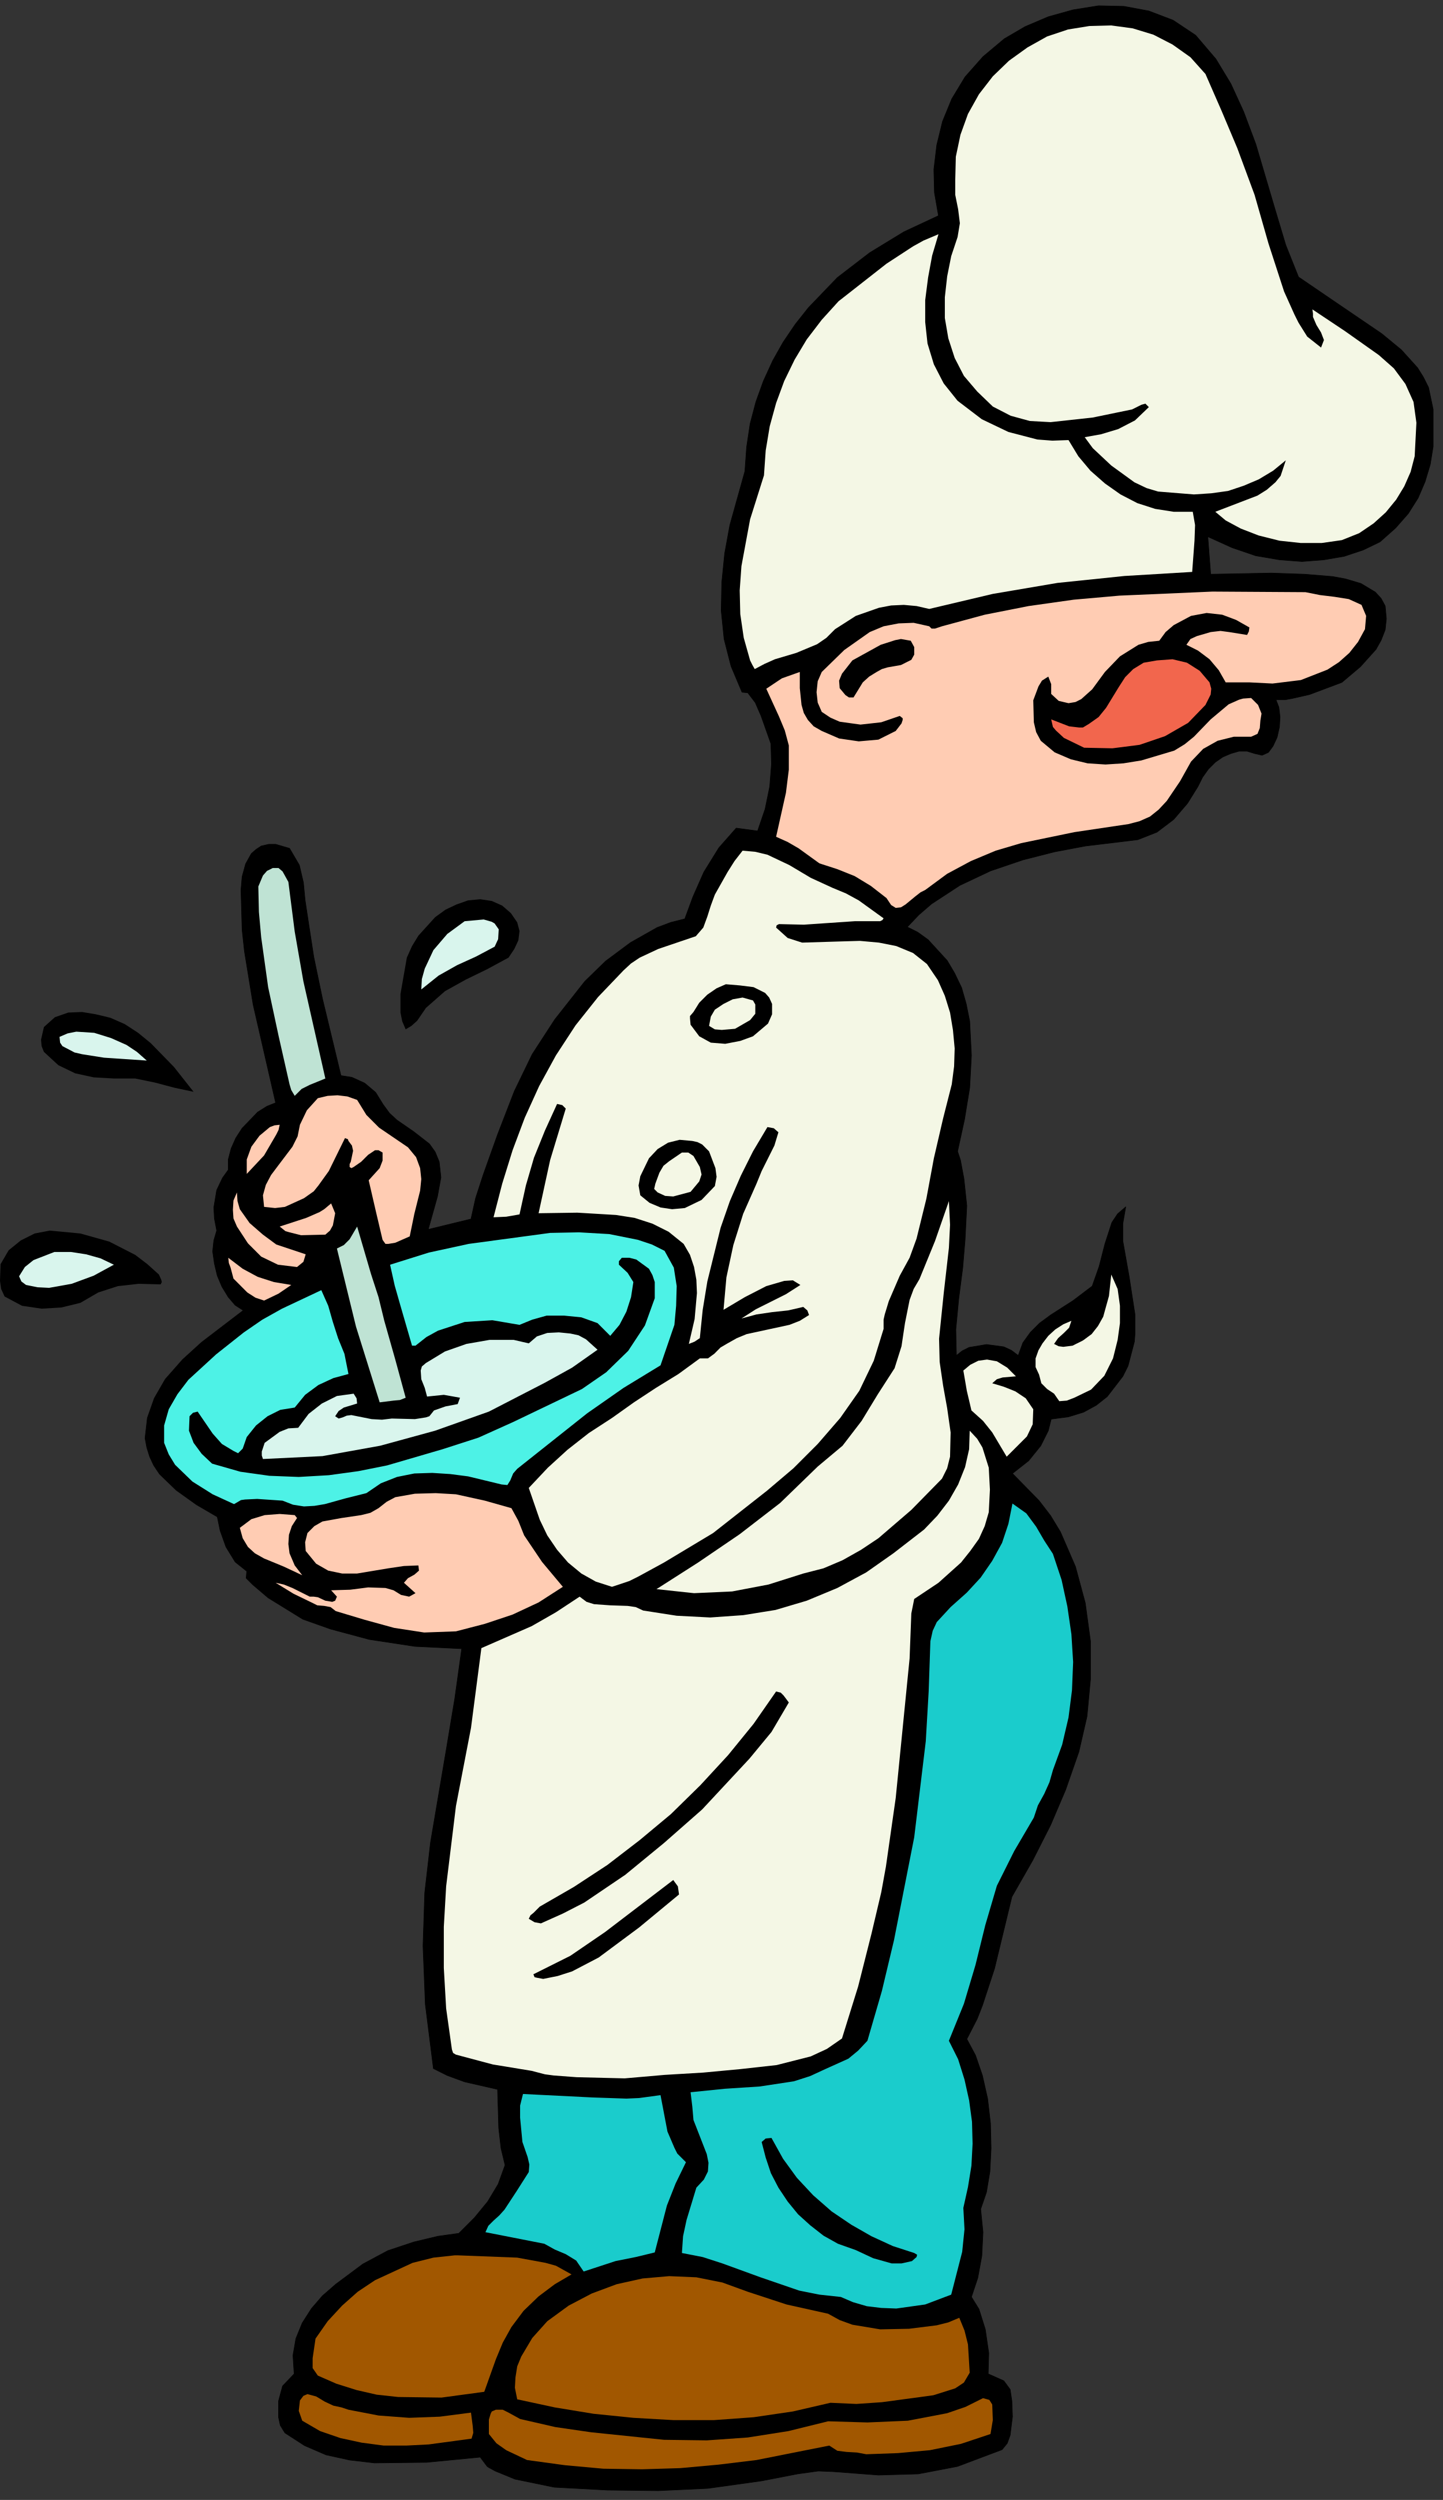
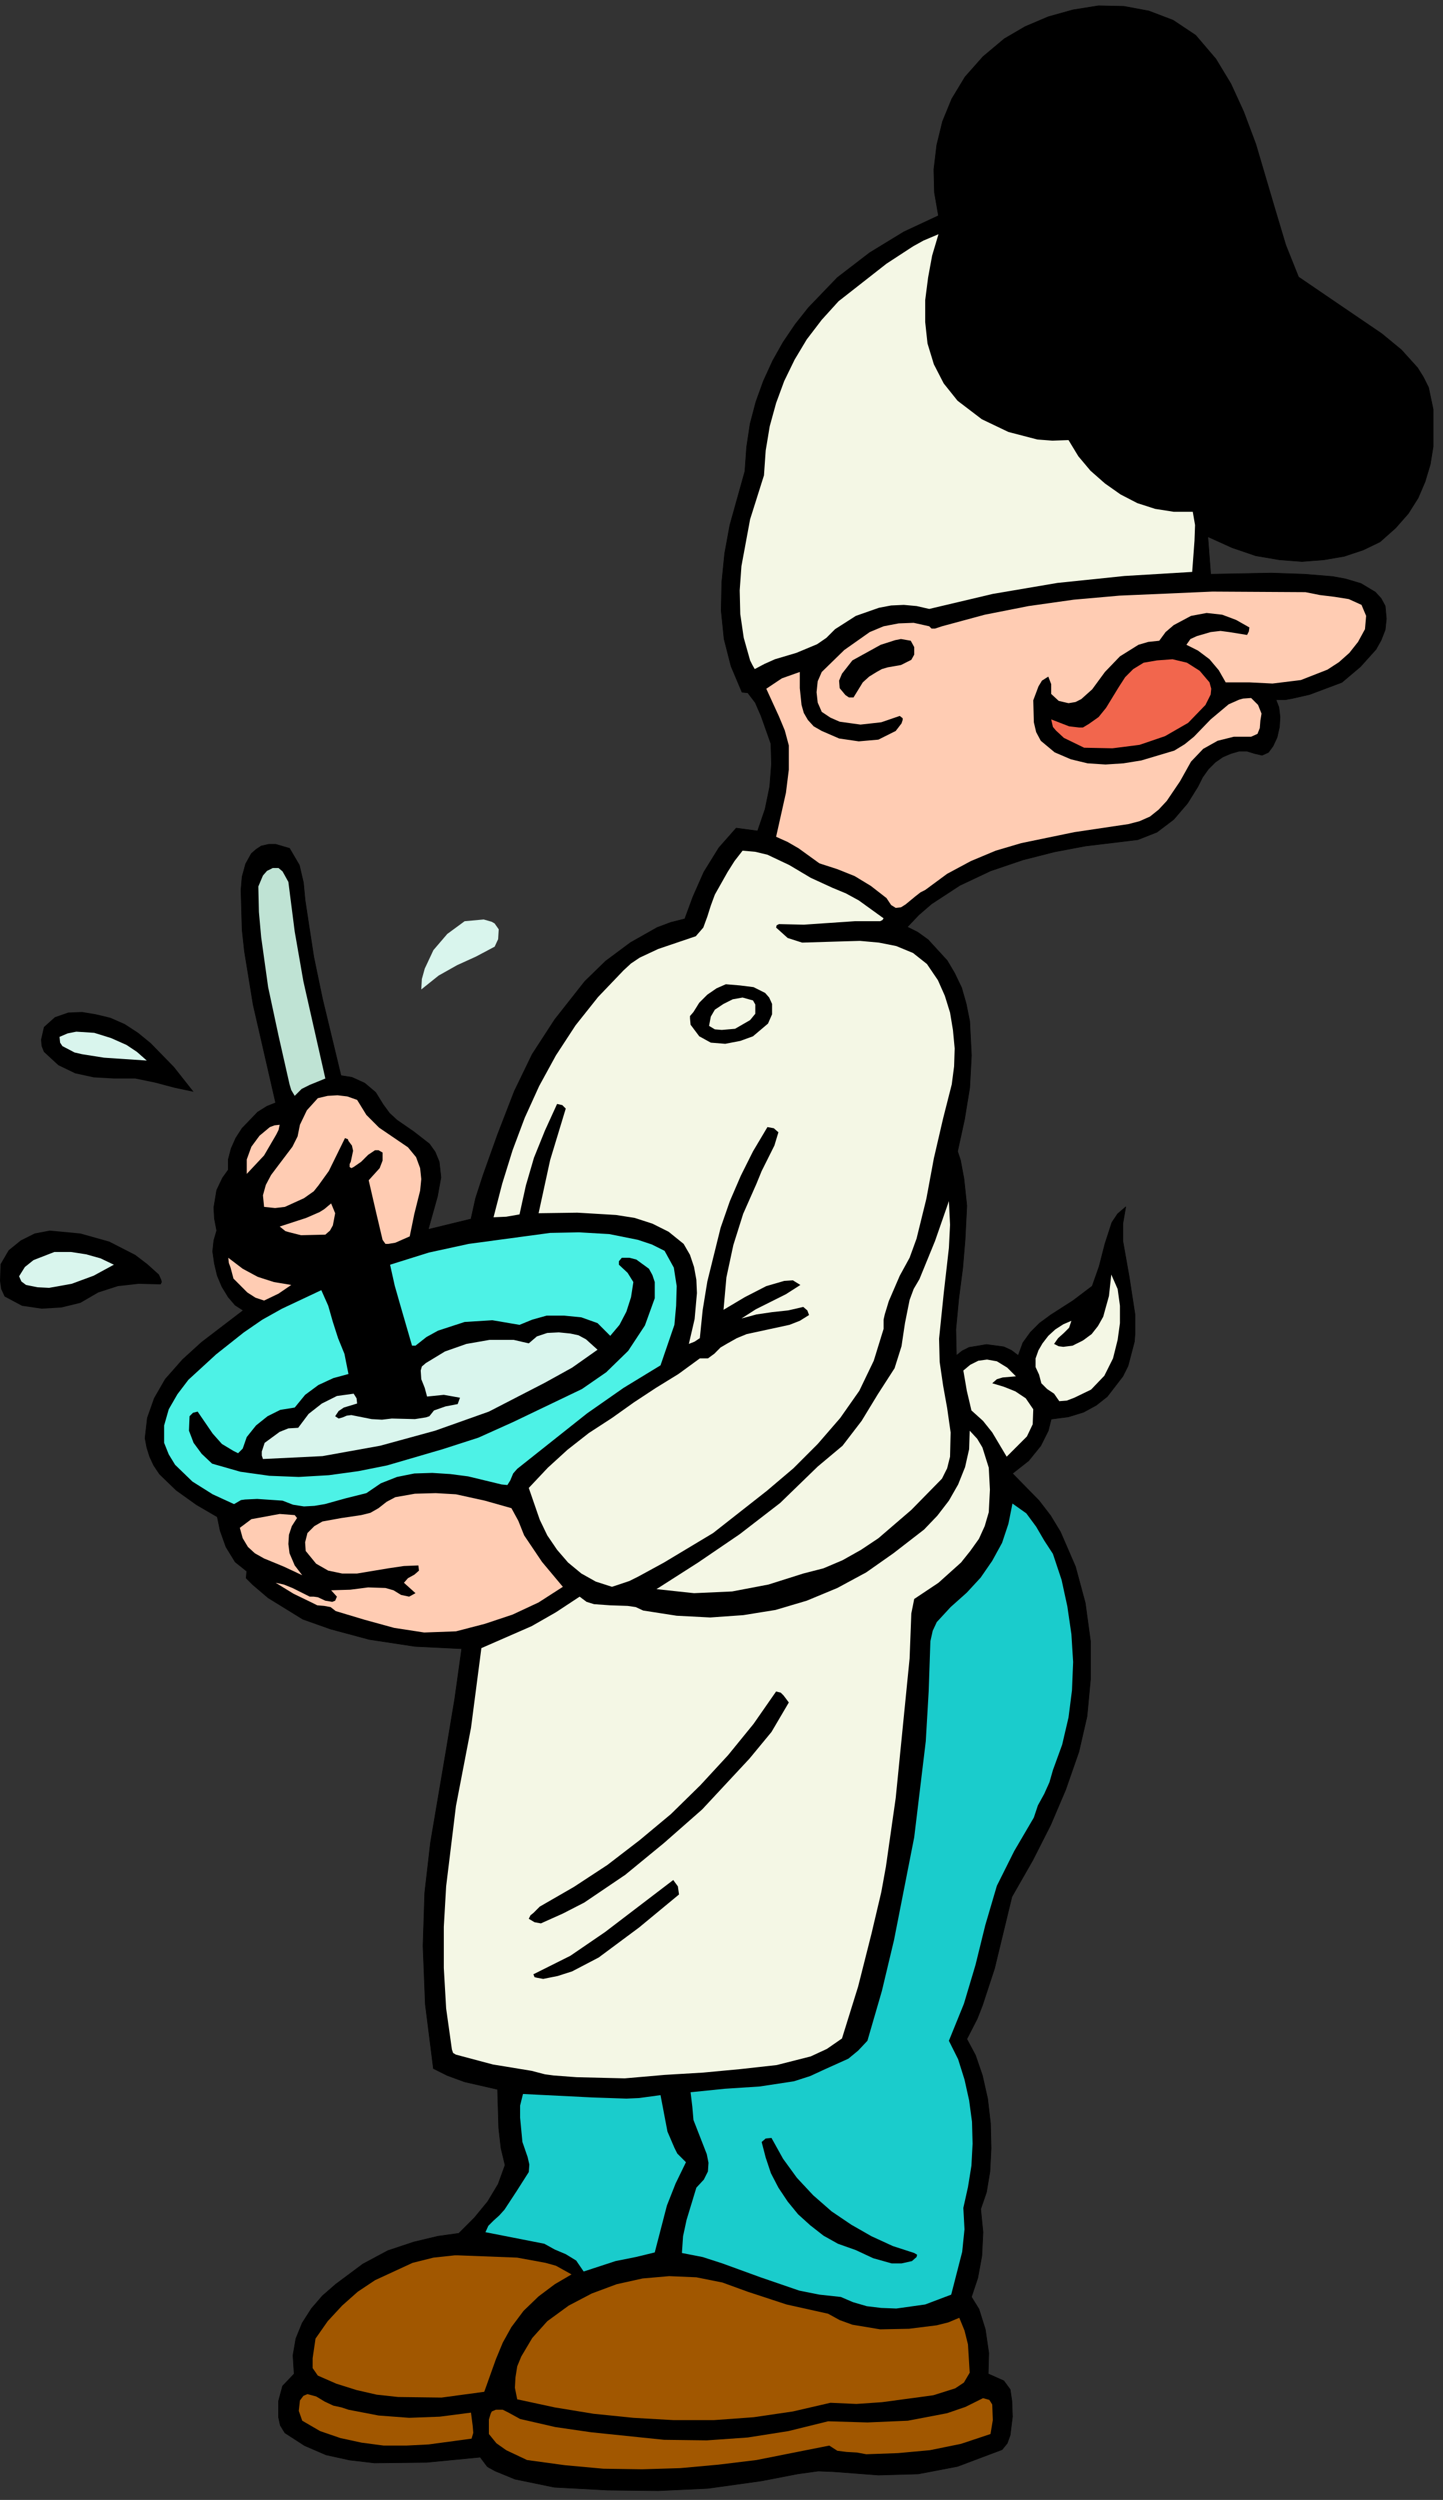
<svg xmlns="http://www.w3.org/2000/svg" xmlns:ns1="http://sodipodi.sourceforge.net/DTD/sodipodi-0.dtd" xmlns:ns2="http://www.inkscape.org/namespaces/inkscape" version="1.0" width="44.027mm" height="76.235mm" id="svg92" ns1:docname="CS002428.WMF">
  <rect width="100%" height="100%" fill="#333333" stroke="none" />
  <ns1:namedview pagecolor="#ffffff" bordercolor="#666666" borderopacity="1" objecttolerance="10" gridtolerance="10" guidetolerance="10" ns2:pageopacity="0" ns2:pageshadow="2" ns2:window-width="640" ns2:window-height="480" id="namedview94" />
  <defs id="defs6">
    <clipPath clipPathUnits="userSpaceOnUse" id="clipWmfPath1">
      <path d="M 0,0 L 166.267,0 L 166.267,288 L 0,288 z" id="path2" />
    </clipPath>
    <pattern id="WMFhbasepattern" patternUnits="userSpaceOnUse" width="6" height="6" x="0" y="0" />
  </defs>
  <path style="fill:#000000;fill-rule:nonzero;fill-opacity:1;stroke:none;" clip-path="url(#clipWmfPath1)" d="  M 137.878,4.066   L 140.21,6.798   L 141.943,9.664   L 143.409,12.864   L 144.809,16.596   L 147.074,24.261   L 148.274,28.26   L 149.74,31.926   L 154.338,35.059   L 159.336,38.458   L 161.602,40.324   L 163.468,42.39   L 164.134,43.457   L 164.734,44.656   L 165.267,47.189   L 165.267,51.455   L 164.934,53.521   L 164.334,55.52   L 163.534,57.387   L 162.402,59.186   L 160.935,60.853   L 159.136,62.452   L 157.204,63.385   L 155.005,64.118   L 152.672,64.518   L 150.14,64.718   L 147.541,64.518   L 144.809,64.052   L 142.076,63.119   L 139.278,61.852   L 139.611,66.185   L 146.608,66.051   L 150.473,66.185   L 153.672,66.451   L 155.138,66.718   L 156.937,67.251   L 158.603,68.251   L 159.269,68.984   L 159.736,69.851   L 159.869,71.317   L 159.736,72.583   L 159.269,73.783   L 158.67,74.849   L 156.87,76.849   L 154.738,78.648   L 151.006,80.048   L 148.94,80.515   L 148.207,80.648   L 147.141,80.648   L 147.474,81.514   L 147.608,82.648   L 147.541,83.781   L 147.274,84.98   L 146.808,85.98   L 146.275,86.713   L 145.542,87.047   L 144.675,86.847   L 143.809,86.58   L 142.876,86.58   L 141.943,86.847   L 141.01,87.246   L 140.144,87.846   L 139.344,88.646   L 138.678,89.579   L 138.145,90.646   L 136.945,92.579   L 135.346,94.445   L 133.413,95.911   L 131.214,96.778   L 125.15,97.511   L 121.618,98.177   L 117.953,99.11   L 114.221,100.377   L 110.689,102.043   L 107.424,104.176   L 105.958,105.442   L 104.625,106.842   L 105.824,107.442   L 107.024,108.308   L 109.223,110.708   L 110.089,112.174   L 110.889,113.84   L 111.422,115.707   L 111.822,117.706   L 112.022,121.639   L 111.822,125.371   L 111.222,129.037   L 110.422,132.703   L 110.756,133.702   L 111.155,135.835   L 111.489,138.968   L 111.289,142.9   L 111.022,146.1   L 110.556,149.699   L 110.222,153.231   L 110.289,156.231   L 110.956,155.697   L 111.755,155.297   L 113.754,154.964   L 115.754,155.231   L 116.62,155.631   L 117.42,156.231   L 117.953,154.764   L 118.819,153.564   L 119.885,152.498   L 121.151,151.565   L 123.75,149.899   L 125.95,148.232   L 126.749,145.966   L 127.416,143.367   L 128.215,140.901   L 128.882,139.901   L 129.815,139.101   L 129.481,141.034   L 129.481,143.034   L 130.214,147.166   L 130.881,151.498   L 130.881,153.764   L 130.814,154.631   L 130.414,156.164   L 130.081,157.43   L 129.481,158.63   L 127.682,160.963   L 126.416,161.963   L 124.95,162.762   L 123.217,163.296   L 121.218,163.562   L 120.885,164.895   L 120.019,166.628   L 118.619,168.361   L 116.753,169.827   L 119.819,172.96   L 121.151,174.693   L 122.284,176.559   L 124.017,180.558   L 125.15,184.757   L 125.75,189.156   L 125.75,193.555   L 125.35,197.821   L 124.417,201.887   L 122.884,206.286   L 121.151,210.351   L 119.086,214.417   L 116.687,218.616   L 114.687,226.881   L 113.288,231.147   L 112.688,232.679   L 111.489,235.012   L 112.488,236.879   L 113.288,239.211   L 113.888,241.877   L 114.221,244.743   L 114.288,247.609   L 114.154,250.275   L 113.754,252.675   L 113.088,254.608   L 113.355,257.274   L 113.221,260.006   L 112.755,262.539   L 112.022,264.739   L 112.888,266.138   L 113.621,268.471   L 114.021,271.204   L 113.954,273.603   L 115.754,274.403   L 116.487,275.403   L 116.687,276.736   L 116.753,278.536   L 116.487,280.668   L 116.153,281.601   L 115.554,282.335   L 110.422,284.268   L 105.891,285.134   L 101.293,285.267   L 96.028,284.867   L 94.362,284.801   L 91.963,285.134   L 87.831,285.934   L 81.634,286.8   L 75.903,287.067   L 70.105,287   L 63.908,286.667   L 59.376,285.734   L 57.11,284.801   L 56.377,284.401   L 56.177,284.268   L 55.378,283.201   L 49.18,283.801   L 43.183,283.868   L 40.317,283.534   L 37.585,282.935   L 35.119,281.868   L 32.853,280.402   L 32.32,279.535   L 32.12,278.602   L 32.12,276.736   L 32.587,275.003   L 33.92,273.603   L 33.786,271.471   L 34.12,269.538   L 34.853,267.738   L 35.919,266.072   L 37.185,264.605   L 38.718,263.272   L 41.85,260.94   L 44.715,259.407   L 47.714,258.407   L 50.513,257.74   L 52.912,257.407   L 54.711,255.608   L 56.244,253.741   L 57.444,251.742   L 58.243,249.542   L 57.777,247.609   L 57.51,245.277   L 57.377,240.811   L 53.579,239.944   L 51.579,239.211   L 49.98,238.411   L 49.047,231.013   L 48.78,224.281   L 48.98,218.15   L 49.647,212.351   L 51.513,201.353   L 52.446,195.755   L 53.245,190.023   L 47.847,189.756   L 42.583,188.956   L 38.118,187.757   L 34.919,186.623   L 30.921,184.157   L 29.122,182.624   L 28.522,182.025   L 28.389,181.891   L 28.455,181.091   L 27.122,180.025   L 26.056,178.292   L 25.39,176.426   L 25.057,174.826   L 22.658,173.427   L 20.325,171.76   L 18.393,169.894   L 17.726,168.894   L 17.26,167.894   L 16.927,166.828   L 16.727,165.762   L 16.993,163.429   L 17.793,161.163   L 19.059,158.963   L 21.058,156.697   L 23.257,154.698   L 28.055,151.032   L 27.122,150.432   L 26.323,149.499   L 25.59,148.299   L 25.057,147.033   L 24.723,145.633   L 24.524,144.233   L 24.657,142.967   L 24.99,141.834   L 24.723,140.434   L 24.657,139.168   L 24.99,137.168   L 25.656,135.769   L 26.323,134.835   L 26.323,133.636   L 26.656,132.369   L 27.189,131.17   L 27.922,130.037   L 29.721,128.17   L 30.788,127.504   L 31.787,127.104   L 29.188,115.773   L 28.189,109.641   L 27.922,107.175   L 27.789,102.576   L 27.922,101.043   L 28.322,99.577   L 28.988,98.377   L 29.522,97.911   L 30.121,97.511   L 30.988,97.311   L 31.787,97.311   L 33.387,97.777   L 34.519,99.71   L 34.986,101.71   L 35.186,103.776   L 35.519,105.975   L 36.185,110.308   L 37.185,115.107   L 39.318,123.971   L 40.584,124.171   L 42.05,124.838   L 43.316,125.904   L 44.182,127.304   L 44.915,128.304   L 45.782,129.103   L 47.714,130.436   L 49.513,131.836   L 50.18,132.769   L 50.646,133.902   L 50.846,135.702   L 50.446,137.901   L 49.38,141.701   L 54.312,140.501   L 54.845,138.101   L 55.711,135.435   L 57.377,130.77   L 59.31,125.771   L 61.375,121.505   L 63.974,117.506   L 67.44,113.107   L 69.839,110.774   L 72.704,108.642   L 75.77,106.909   L 77.369,106.309   L 78.968,105.909   L 79.901,103.376   L 81.167,100.51   L 82.9,97.711   L 84.899,95.445   L 87.365,95.778   L 88.231,93.245   L 88.764,90.646   L 88.964,88.046   L 88.898,85.713   L 87.765,82.514   L 87.098,80.981   L 86.232,79.848   L 85.566,79.782   L 84.3,76.782   L 83.5,73.65   L 83.167,70.384   L 83.233,67.118   L 83.567,63.785   L 84.166,60.519   L 85.899,54.321   L 86.099,51.521   L 86.499,48.855   L 87.165,46.323   L 88.031,43.923   L 89.098,41.59   L 90.297,39.458   L 91.697,37.391   L 93.229,35.458   L 96.561,31.993   L 100.293,29.127   L 104.225,26.727   L 108.223,24.861   L 107.757,22.195   L 107.69,19.529   L 108.023,16.729   L 108.69,13.997   L 109.756,11.397   L 111.289,8.865   L 113.355,6.532   L 115.82,4.466   L 118.219,3.066   L 120.885,1.933   L 123.75,1.133   L 126.683,0.667   L 129.615,0.733   L 132.48,1.266   L 135.279,2.333   L 137.878,4.066  z " id="path8" />
  <path style="fill:none;stroke:#000000;stroke-width:0.067px;stroke-linecap:round;stroke-linejoin:round;stroke-miterlimit:4;stroke-dasharray:none;stroke-opacity:1;" clip-path="url(#clipWmfPath1)" d="  M 137.878,4.066   L 140.21,6.798   L 141.943,9.664   L 143.409,12.864   L 144.809,16.596   L 147.074,24.261   L 148.274,28.26   L 149.74,31.926   L 154.338,35.059   L 159.336,38.458   L 161.602,40.324   L 163.468,42.39   L 164.134,43.457   L 164.734,44.656   L 165.267,47.189   L 165.267,51.455   L 164.934,53.521   L 164.334,55.52   L 163.534,57.387   L 162.402,59.186   L 160.935,60.853   L 159.136,62.452   L 157.204,63.385   L 155.005,64.118   L 152.672,64.518   L 150.14,64.718   L 147.541,64.518   L 144.809,64.052   L 142.076,63.119   L 139.278,61.852   L 139.611,66.185   L 146.608,66.051   L 150.473,66.185   L 153.672,66.451   L 155.138,66.718   L 156.937,67.251   L 158.603,68.251   L 159.269,68.984   L 159.736,69.851   L 159.869,71.317   L 159.736,72.583   L 159.269,73.783   L 158.67,74.849   L 156.87,76.849   L 154.738,78.648   L 151.006,80.048   L 148.94,80.515   L 148.207,80.648   L 147.141,80.648   L 147.474,81.514   L 147.608,82.648   L 147.541,83.781   L 147.274,84.98   L 146.808,85.98   L 146.275,86.713   L 145.542,87.047   L 144.675,86.847   L 143.809,86.58   L 142.876,86.58   L 141.943,86.847   L 141.01,87.246   L 140.144,87.846   L 139.344,88.646   L 138.678,89.579   L 138.145,90.646   L 136.945,92.579   L 135.346,94.445   L 133.413,95.911   L 131.214,96.778   L 125.15,97.511   L 121.618,98.177   L 117.953,99.11   L 114.221,100.377   L 110.689,102.043   L 107.424,104.176   L 105.958,105.442   L 104.625,106.842   L 105.824,107.442   L 107.024,108.308   L 109.223,110.708   L 110.089,112.174   L 110.889,113.84   L 111.422,115.707   L 111.822,117.706   L 112.022,121.639   L 111.822,125.371   L 111.222,129.037   L 110.422,132.703   L 110.756,133.702   L 111.155,135.835   L 111.489,138.968   L 111.289,142.9   L 111.022,146.1   L 110.556,149.699   L 110.222,153.231   L 110.289,156.231   L 110.956,155.697   L 111.755,155.297   L 113.754,154.964   L 115.754,155.231   L 116.62,155.631   L 117.42,156.231   L 117.953,154.764   L 118.819,153.564   L 119.885,152.498   L 121.151,151.565   L 123.75,149.899   L 125.95,148.232   L 126.749,145.966   L 127.416,143.367   L 128.215,140.901   L 128.882,139.901   L 129.815,139.101   L 129.481,141.034   L 129.481,143.034   L 130.214,147.166   L 130.881,151.498   L 130.881,153.764   L 130.814,154.631   L 130.414,156.164   L 130.081,157.43   L 129.481,158.63   L 127.682,160.963   L 126.416,161.963   L 124.95,162.762   L 123.217,163.296   L 121.218,163.562   L 120.885,164.895   L 120.019,166.628   L 118.619,168.361   L 116.753,169.827   L 119.819,172.96   L 121.151,174.693   L 122.284,176.559   L 124.017,180.558   L 125.15,184.757   L 125.75,189.156   L 125.75,193.555   L 125.35,197.821   L 124.417,201.887   L 122.884,206.286   L 121.151,210.351   L 119.086,214.417   L 116.687,218.616   L 114.687,226.881   L 113.288,231.147   L 112.688,232.679   L 111.489,235.012   L 112.488,236.879   L 113.288,239.211   L 113.888,241.877   L 114.221,244.743   L 114.288,247.609   L 114.154,250.275   L 113.754,252.675   L 113.088,254.608   L 113.355,257.274   L 113.221,260.006   L 112.755,262.539   L 112.022,264.739   L 112.888,266.138   L 113.621,268.471   L 114.021,271.204   L 113.954,273.603   L 115.754,274.403   L 116.487,275.403   L 116.687,276.736   L 116.753,278.536   L 116.487,280.668   L 116.153,281.601   L 115.554,282.335   L 110.422,284.268   L 105.891,285.134   L 101.293,285.267   L 96.028,284.867   L 94.362,284.801   L 91.963,285.134   L 87.831,285.934   L 81.634,286.8   L 75.903,287.067   L 70.105,287   L 63.908,286.667   L 59.376,285.734   L 57.11,284.801   L 56.377,284.401   L 56.177,284.268   L 55.378,283.201   L 49.18,283.801   L 43.183,283.868   L 40.317,283.534   L 37.585,282.935   L 35.119,281.868   L 32.853,280.402   L 32.32,279.535   L 32.12,278.602   L 32.12,276.736   L 32.587,275.003   L 33.92,273.603   L 33.786,271.471   L 34.12,269.538   L 34.853,267.738   L 35.919,266.072   L 37.185,264.605   L 38.718,263.272   L 41.85,260.94   L 44.715,259.407   L 47.714,258.407   L 50.513,257.74   L 52.912,257.407   L 54.711,255.608   L 56.244,253.741   L 57.444,251.742   L 58.243,249.542   L 57.777,247.609   L 57.51,245.277   L 57.377,240.811   L 53.579,239.944   L 51.579,239.211   L 49.98,238.411   L 49.047,231.013   L 48.78,224.281   L 48.98,218.15   L 49.647,212.351   L 51.513,201.353   L 52.446,195.755   L 53.245,190.023   L 47.847,189.756   L 42.583,188.956   L 38.118,187.757   L 34.919,186.623   L 30.921,184.157   L 29.122,182.624   L 28.522,182.025   L 28.389,181.891   L 28.455,181.091   L 27.122,180.025   L 26.056,178.292   L 25.39,176.426   L 25.057,174.826   L 22.658,173.427   L 20.325,171.76   L 18.393,169.894   L 17.726,168.894   L 17.26,167.894   L 16.927,166.828   L 16.727,165.762   L 16.993,163.429   L 17.793,161.163   L 19.059,158.963   L 21.058,156.697   L 23.257,154.698   L 28.055,151.032   L 27.122,150.432   L 26.323,149.499   L 25.59,148.299   L 25.057,147.033   L 24.723,145.633   L 24.524,144.233   L 24.657,142.967   L 24.99,141.834   L 24.723,140.434   L 24.657,139.168   L 24.99,137.168   L 25.656,135.769   L 26.323,134.835   L 26.323,133.636   L 26.656,132.369   L 27.189,131.17   L 27.922,130.037   L 29.721,128.17   L 30.788,127.504   L 31.787,127.104   L 29.188,115.773   L 28.189,109.641   L 27.922,107.175   L 27.789,102.576   L 27.922,101.043   L 28.322,99.577   L 28.988,98.377   L 29.522,97.911   L 30.121,97.511   L 30.988,97.311   L 31.787,97.311   L 33.387,97.777   L 34.519,99.71   L 34.986,101.71   L 35.186,103.776   L 35.519,105.975   L 36.185,110.308   L 37.185,115.107   L 39.318,123.971   L 40.584,124.171   L 42.05,124.838   L 43.316,125.904   L 44.182,127.304   L 44.915,128.304   L 45.782,129.103   L 47.714,130.436   L 49.513,131.836   L 50.18,132.769   L 50.646,133.902   L 50.846,135.702   L 50.446,137.901   L 49.38,141.701   L 54.312,140.501   L 54.845,138.101   L 55.711,135.435   L 57.377,130.77   L 59.31,125.771   L 61.375,121.505   L 63.974,117.506   L 67.44,113.107   L 69.839,110.774   L 72.704,108.642   L 75.77,106.909   L 77.369,106.309   L 78.968,105.909   L 79.901,103.376   L 81.167,100.51   L 82.9,97.711   L 84.899,95.445   L 87.365,95.778   L 88.231,93.245   L 88.764,90.646   L 88.964,88.046   L 88.898,85.713   L 87.765,82.514   L 87.098,80.981   L 86.232,79.848   L 85.566,79.782   L 84.3,76.782   L 83.5,73.65   L 83.167,70.384   L 83.233,67.118   L 83.567,63.785   L 84.166,60.519   L 85.899,54.321   L 86.099,51.521   L 86.499,48.855   L 87.165,46.323   L 88.031,43.923   L 89.098,41.59   L 90.297,39.458   L 91.697,37.391   L 93.229,35.458   L 96.561,31.993   L 100.293,29.127   L 104.225,26.727   L 108.223,24.861   L 107.757,22.195   L 107.69,19.529   L 108.023,16.729   L 108.69,13.997   L 109.756,11.397   L 111.289,8.865   L 113.355,6.532   L 115.82,4.466   L 118.219,3.066   L 120.885,1.933   L 123.75,1.133   L 126.683,0.667   L 129.615,0.733   L 132.48,1.266   L 135.279,2.333   L 137.878,4.066  z " id="path10" />
-   <path style="fill:#f4f7e5;fill-rule:nonzero;fill-opacity:1;stroke:none;" clip-path="url(#clipWmfPath1)" d="  M 139.011,8.531   L 140.877,12.797   L 142.676,17.063   L 144.675,22.461   L 146.275,28.06   L 148.074,33.592   L 149.274,36.258   L 149.74,37.191   L 150.74,38.791   L 152.339,40.057   L 152.672,39.191   L 152.339,38.324   L 151.806,37.458   L 151.406,36.525   L 151.406,36.125   L 151.339,35.658   L 155.138,38.191   L 159.003,40.924   L 160.736,42.457   L 162.068,44.256   L 163.001,46.323   L 163.335,48.722   L 163.135,52.588   L 162.668,54.387   L 161.935,56.054   L 161.002,57.587   L 159.803,59.053   L 158.403,60.319   L 156.737,61.452   L 154.738,62.252   L 152.406,62.586   L 150.007,62.586   L 147.541,62.319   L 145.142,61.719   L 143.076,60.919   L 141.343,59.986   L 140.144,58.986   L 145.009,57.12   L 146.075,56.454   L 147.074,55.587   L 147.674,54.854   L 148.274,53.054   L 146.808,54.254   L 145.142,55.254   L 143.409,55.987   L 141.61,56.587   L 139.677,56.854   L 137.678,56.987   L 133.546,56.654   L 132.214,56.254   L 130.814,55.587   L 128.149,53.654   L 126.016,51.655   L 125.083,50.388   L 126.949,50.055   L 128.948,49.455   L 130.881,48.455   L 132.48,46.922   L 132.08,46.523   L 131.614,46.656   L 130.548,47.189   L 126.016,48.122   L 121.151,48.655   L 118.752,48.522   L 116.553,47.922   L 114.487,46.856   L 112.688,45.123   L 111.155,43.323   L 110.089,41.257   L 109.356,38.991   L 108.956,36.658   L 108.956,34.259   L 109.223,31.859   L 109.689,29.526   L 110.422,27.327   L 110.689,25.727   L 110.489,24.128   L 110.156,22.461   L 110.156,20.729   L 110.222,18.062   L 110.756,15.53   L 111.622,13.13   L 112.888,10.864   L 114.487,8.798   L 116.353,6.998   L 118.486,5.465   L 120.752,4.199   L 123.151,3.399   L 125.616,2.999   L 128.149,2.933   L 130.614,3.266   L 133.013,3.999   L 135.212,5.132   L 137.278,6.598   L 139.011,8.531  z " id="path12" />
  <path style="fill:#f4f7e5;fill-rule:nonzero;fill-opacity:1;stroke:none;" clip-path="url(#clipWmfPath1)" d="  M 108.223,26.994   L 107.49,29.46   L 107.024,31.993   L 106.691,34.592   L 106.691,37.125   L 106.957,39.591   L 107.69,41.99   L 108.823,44.19   L 110.422,46.189   L 113.221,48.322   L 116.287,49.788   L 119.619,50.655   L 121.351,50.788   L 123.217,50.722   L 124.35,52.588   L 125.75,54.254   L 127.416,55.72   L 129.215,56.987   L 131.147,57.987   L 133.213,58.653   L 135.346,58.986   L 137.545,58.986   L 137.811,60.519   L 137.745,62.319   L 137.478,65.918   L 129.681,66.385   L 121.951,67.184   L 114.487,68.451   L 107.157,70.184   L 105.691,69.851   L 104.225,69.717   L 102.759,69.784   L 101.359,70.05   L 98.694,70.984   L 96.295,72.517   L 95.295,73.516   L 94.229,74.249   L 91.83,75.249   L 89.364,75.982   L 88.165,76.516   L 87.032,77.115   L 86.765,76.649   L 86.499,76.116   L 85.766,73.516   L 85.366,70.784   L 85.299,68.051   L 85.499,65.252   L 86.499,59.853   L 88.098,54.787   L 88.298,51.921   L 88.764,49.122   L 89.497,46.456   L 90.43,43.923   L 91.63,41.457   L 93.029,39.124   L 94.762,36.858   L 96.695,34.725   L 102.226,30.393   L 105.291,28.393   L 106.491,27.727   L 108.223,26.994  z " id="path14" />
  <path style="fill:#ffccb3;fill-rule:nonzero;fill-opacity:1;stroke:none;" clip-path="url(#clipWmfPath1)" d="  M 157.004,69.717   L 157.537,70.984   L 157.404,72.517   L 156.604,73.983   L 155.604,75.249   L 154.405,76.316   L 153.072,77.182   L 150.007,78.382   L 146.741,78.782   L 144.076,78.648   L 141.343,78.648   L 140.544,77.249   L 139.477,75.982   L 138.145,74.983   L 136.812,74.316   L 137.278,73.65   L 138.011,73.316   L 139.611,72.85   L 140.744,72.717   L 141.743,72.85   L 143.809,73.183   L 144.009,72.783   L 144.076,72.317   L 142.543,71.45   L 140.944,70.85   L 139.144,70.65   L 137.345,70.984   L 135.346,72.05   L 134.413,72.85   L 133.68,73.85   L 132.414,73.983   L 131.281,74.316   L 129.148,75.649   L 127.416,77.449   L 125.95,79.448   L 124.683,80.581   L 124.017,80.915   L 123.217,81.048   L 122.084,80.781   L 121.218,79.981   L 121.218,78.848   L 120.885,77.982   L 120.152,78.449   L 119.752,79.115   L 119.152,80.715   L 119.219,83.247   L 119.485,84.38   L 120.019,85.38   L 121.618,86.713   L 123.484,87.513   L 125.416,87.98   L 127.482,88.113   L 129.548,87.98   L 131.614,87.646   L 135.412,86.513   L 136.612,85.78   L 137.678,84.914   L 139.611,82.914   L 141.677,81.181   L 142.876,80.648   L 143.343,80.515   L 144.276,80.448   L 145.075,81.248   L 145.475,82.248   L 145.342,83.047   L 145.275,83.914   L 145.009,84.58   L 144.276,84.914   L 142.276,84.914   L 140.41,85.38   L 138.744,86.313   L 137.345,87.78   L 136.079,90.046   L 134.546,92.312   L 133.613,93.312   L 132.614,94.112   L 131.414,94.645   L 130.148,94.978   L 123.884,95.911   L 117.753,97.178   L 114.821,98.044   L 111.955,99.244   L 109.223,100.71   L 106.691,102.576   L 106.157,102.843   L 105.558,103.309   L 104.425,104.243   L 103.892,104.576   L 103.292,104.642   L 102.759,104.309   L 102.226,103.509   L 100.426,102.11   L 98.56,100.977   L 96.561,100.177   L 94.495,99.51   L 92.096,97.777   L 90.83,97.044   L 89.497,96.444   L 90.63,91.379   L 90.964,88.713   L 90.964,85.913   L 90.497,84.181   L 89.831,82.581   L 88.365,79.382   L 90.164,78.182   L 92.23,77.449   L 92.23,79.315   L 92.43,81.248   L 92.696,82.181   L 93.163,82.981   L 93.829,83.714   L 94.762,84.247   L 96.761,85.114   L 99.027,85.447   L 101.293,85.247   L 103.292,84.247   L 103.958,83.381   L 104.092,82.981   L 104.092,82.781   L 103.758,82.514   L 101.626,83.247   L 99.227,83.514   L 96.828,83.181   L 95.762,82.714   L 94.762,82.048   L 94.296,80.981   L 94.162,79.782   L 94.296,78.515   L 94.762,77.449   L 97.361,74.916   L 100.293,72.85   L 101.892,72.183   L 103.625,71.85   L 105.358,71.783   L 107.157,72.183   L 107.424,72.45   L 107.823,72.45   L 108.623,72.183   L 113.554,70.85   L 118.619,69.851   L 123.817,69.117   L 129.082,68.651   L 139.811,68.184   L 150.54,68.251   L 152.206,68.584   L 153.872,68.784   L 155.538,69.051   L 157.004,69.717  z " id="path16" />
  <path style="fill:#000000;fill-rule:nonzero;fill-opacity:1;stroke:none;" clip-path="url(#clipWmfPath1)" d="  M 105.424,74.583   L 105.424,75.449   L 105.091,76.049   L 103.892,76.649   L 102.359,76.916   L 101.693,77.115   L 101.093,77.449   L 100.227,77.982   L 99.493,78.648   L 98.427,80.381   L 97.894,80.381   L 97.494,80.115   L 96.828,79.315   L 96.761,78.449   L 97.094,77.649   L 98.294,76.116   L 101.559,74.316   L 103.225,73.783   L 103.892,73.65   L 105.025,73.85   L 105.424,74.583  z " id="path18" />
  <path style="fill:#f2664d;fill-rule:nonzero;fill-opacity:1;stroke:none;" clip-path="url(#clipWmfPath1)" d="  M 139.477,78.648   L 139.677,79.382   L 139.611,80.048   L 139.011,81.248   L 137.012,83.314   L 134.346,84.847   L 131.414,85.847   L 128.282,86.247   L 125.017,86.18   L 122.684,85.047   L 121.751,84.181   L 121.418,83.781   L 121.218,82.914   L 123.284,83.714   L 124.417,83.847   L 124.883,83.847   L 125.55,83.447   L 126.683,82.648   L 127.549,81.581   L 129.015,79.182   L 129.748,78.049   L 130.681,77.115   L 131.88,76.382   L 133.413,76.116   L 135.212,75.982   L 136.878,76.382   L 138.345,77.315   L 139.477,78.648  z " id="path20" />
  <path style="fill:#f4f7e5;fill-rule:nonzero;fill-opacity:1;stroke:none;" clip-path="url(#clipWmfPath1)" d="  M 95.962,102.31   L 97.561,102.976   L 99.027,103.776   L 101.892,105.842   L 101.759,106.042   L 101.493,106.175   L 98.56,106.175   L 95.628,106.375   L 92.696,106.575   L 89.831,106.509   L 89.564,106.642   L 89.497,106.909   L 90.83,108.108   L 92.496,108.642   L 96.894,108.508   L 99.16,108.442   L 101.359,108.642   L 103.359,109.041   L 105.291,109.841   L 106.89,111.108   L 108.157,112.974   L 108.956,114.773   L 109.556,116.706   L 109.889,118.706   L 110.089,120.839   L 110.023,122.905   L 109.756,124.971   L 108.756,128.904   L 107.69,133.502   L 106.824,138.168   L 105.691,142.767   L 104.891,144.966   L 103.758,147.033   L 102.492,149.965   L 102.026,151.498   L 101.892,152.098   L 101.892,153.165   L 100.76,156.83   L 99.094,160.296   L 96.894,163.429   L 94.296,166.428   L 91.497,169.227   L 88.431,171.827   L 82.234,176.692   L 76.569,180.092   L 73.637,181.691   L 72.571,182.224   L 70.572,182.891   L 68.706,182.291   L 67.04,181.358   L 65.507,180.092   L 64.241,178.625   L 63.108,176.959   L 62.242,175.159   L 60.976,171.494   L 63.175,169.161   L 65.44,167.095   L 67.906,165.162   L 70.572,163.429   L 73.104,161.629   L 75.636,159.963   L 78.235,158.363   L 80.701,156.564   L 81.634,156.564   L 82.367,156.031   L 83.1,155.297   L 83.9,154.831   L 84.966,154.231   L 86.099,153.764   L 88.565,153.231   L 91.03,152.698   L 92.23,152.231   L 93.296,151.565   L 93.096,151.032   L 92.63,150.632   L 90.897,151.032   L 89.031,151.232   L 87.232,151.498   L 85.499,151.965   L 87.165,150.898   L 88.898,150.032   L 90.63,149.165   L 92.296,148.099   L 91.43,147.566   L 90.43,147.632   L 88.365,148.232   L 85.899,149.499   L 83.433,150.965   L 83.766,147.233   L 84.566,143.5   L 85.699,139.901   L 87.232,136.435   L 87.831,134.969   L 88.565,133.502   L 89.298,132.036   L 89.764,130.503   L 89.231,130.037   L 88.498,129.903   L 86.832,132.703   L 85.432,135.502   L 84.166,138.435   L 83.1,141.501   L 81.567,147.699   L 81.034,150.965   L 80.701,154.231   L 80.101,154.631   L 79.435,154.897   L 80.101,152.031   L 80.368,149.032   L 80.301,147.499   L 80.035,146.033   L 79.568,144.633   L 78.835,143.367   L 77.102,141.967   L 75.237,141.034   L 73.171,140.368   L 71.038,140.034   L 66.573,139.768   L 62.108,139.834   L 63.441,133.702   L 65.241,127.77   L 64.841,127.371   L 64.241,127.237   L 62.841,130.303   L 61.575,133.436   L 60.642,136.635   L 59.909,139.968   L 58.377,140.234   L 56.911,140.301   L 57.91,136.435   L 59.11,132.569   L 60.509,128.837   L 62.175,125.171   L 64.108,121.639   L 66.373,118.173   L 68.972,114.907   L 71.905,111.841   L 72.771,111.041   L 73.77,110.374   L 75.903,109.375   L 80.235,107.908   L 81.101,106.909   L 81.567,105.642   L 81.967,104.376   L 82.434,103.109   L 83.9,100.51   L 84.699,99.244   L 85.632,98.044   L 87.098,98.177   L 88.498,98.511   L 91.03,99.71   L 93.496,101.177   L 95.962,102.31  z " id="path22" />
  <path style="fill:#bfe3d4;fill-rule:nonzero;fill-opacity:1;stroke:none;" clip-path="url(#clipWmfPath1)" d="  M 33.253,101.643   L 33.986,107.375   L 34.986,113.107   L 37.518,124.305   L 35.719,125.038   L 34.786,125.504   L 33.986,126.304   L 33.587,125.638   L 33.387,124.971   L 32.12,119.372   L 30.921,113.774   L 30.121,108.042   L 29.855,105.109   L 29.788,102.176   L 30.321,100.91   L 30.788,100.377   L 31.454,100.044   L 32.12,100.044   L 32.587,100.443   L 33.253,101.643  z " id="path24" />
-   <path style="fill:#000000;fill-rule:nonzero;fill-opacity:1;stroke:none;" clip-path="url(#clipWmfPath1)" d="  M 59.643,106.309   L 59.909,107.308   L 59.776,108.375   L 59.31,109.375   L 58.643,110.374   L 56.177,111.707   L 53.712,112.907   L 51.313,114.24   L 49.114,116.173   L 48.114,117.639   L 47.448,118.239   L 46.781,118.639   L 46.381,117.706   L 46.181,116.706   L 46.181,114.573   L 46.915,110.374   L 47.514,109.041   L 48.247,107.842   L 50.18,105.709   L 51.379,104.842   L 52.646,104.243   L 53.978,103.776   L 55.378,103.643   L 56.711,103.843   L 57.91,104.376   L 58.91,105.242   L 59.643,106.309  z " id="path26" />
  <path style="fill:#d9f5ed;fill-rule:nonzero;fill-opacity:1;stroke:none;" clip-path="url(#clipWmfPath1)" d="  M 57.51,107.109   L 57.444,108.242   L 57.044,109.108   L 54.911,110.241   L 52.712,111.241   L 50.58,112.441   L 48.581,114.04   L 48.647,112.841   L 48.98,111.641   L 49.98,109.508   L 51.579,107.642   L 53.579,106.175   L 55.778,105.975   L 56.711,106.242   L 57.044,106.442   L 57.51,107.109  z " id="path28" />
  <path style="fill:#000000;fill-rule:nonzero;fill-opacity:1;stroke:none;" clip-path="url(#clipWmfPath1)" d="  M 89.031,115.707   L 89.031,116.906   L 88.565,117.973   L 86.832,119.439   L 85.366,119.972   L 83.633,120.305   L 81.967,120.172   L 80.634,119.439   L 79.635,118.106   L 79.568,117.373   L 79.568,117.106   L 79.968,116.64   L 80.634,115.573   L 81.567,114.64   L 82.634,113.907   L 83.7,113.44   L 85.299,113.574   L 86.899,113.774   L 88.231,114.44   L 88.698,114.973   L 89.031,115.707  z " id="path30" />
  <path style="fill:#f4f7e5;fill-rule:nonzero;fill-opacity:1;stroke:none;" clip-path="url(#clipWmfPath1)" d="  M 87.098,115.773   L 87.098,116.84   L 86.499,117.573   L 84.766,118.573   L 83.233,118.706   L 82.434,118.639   L 81.767,118.239   L 81.967,117.173   L 82.434,116.373   L 83.433,115.707   L 84.499,115.173   L 85.632,114.973   L 86.832,115.307   L 87.098,115.773  z " id="path32" />
  <path style="fill:#000000;fill-rule:nonzero;fill-opacity:1;stroke:none;" clip-path="url(#clipWmfPath1)" d="  M 22.324,125.838   L 20.125,125.371   L 17.86,124.771   L 15.594,124.305   L 13.128,124.305   L 10.796,124.171   L 8.663,123.705   L 6.731,122.772   L 5.065,121.239   L 4.798,120.572   L 4.731,119.839   L 5.065,118.373   L 6.331,117.24   L 7.864,116.706   L 9.463,116.64   L 11.062,116.906   L 12.728,117.306   L 14.394,118.039   L 15.927,119.039   L 17.393,120.239   L 20.059,122.972   L 22.324,125.838  z " id="path34" />
  <path style="fill:#d9f5ed;fill-rule:nonzero;fill-opacity:1;stroke:none;" clip-path="url(#clipWmfPath1)" d="  M 16.927,122.238   L 11.995,121.905   L 9.463,121.505   L 8.597,121.305   L 7.197,120.572   L 6.931,120.172   L 6.864,119.506   L 7.797,119.106   L 8.796,118.906   L 10.862,119.039   L 12.795,119.639   L 14.594,120.439   L 15.794,121.239   L 16.927,122.238  z " id="path36" />
  <path style="fill:#ffccb3;fill-rule:nonzero;fill-opacity:1;stroke:none;" clip-path="url(#clipWmfPath1)" d="  M 47.048,132.236   L 47.981,133.369   L 48.447,134.636   L 48.581,135.902   L 48.447,137.235   L 47.781,139.901   L 47.248,142.5   L 45.582,143.234   L 44.782,143.367   L 44.449,143.367   L 44.116,142.9   L 43.316,139.501   L 42.516,136.035   L 43.782,134.636   L 44.116,133.769   L 44.116,132.836   L 43.649,132.569   L 43.249,132.569   L 42.45,133.103   L 41.65,133.902   L 40.784,134.502   L 40.517,134.636   L 40.317,134.502   L 40.317,134.169   L 40.45,133.902   L 40.717,132.636   L 40.584,132.036   L 40.184,131.503   L 40.117,131.303   L 39.784,131.17   L 37.918,134.969   L 36.719,136.635   L 36.185,137.302   L 35.053,138.101   L 32.853,139.101   L 31.721,139.234   L 30.454,139.101   L 30.321,137.768   L 30.654,136.568   L 31.254,135.435   L 32.054,134.369   L 33.72,132.169   L 34.32,130.97   L 34.586,129.637   L 35.386,127.97   L 36.652,126.571   L 37.785,126.304   L 38.918,126.237   L 40.051,126.371   L 41.183,126.771   L 42.25,128.504   L 43.716,129.97   L 47.048,132.236  z " id="path38" />
  <path style="fill:#ffccb3;fill-rule:nonzero;fill-opacity:1;stroke:none;" clip-path="url(#clipWmfPath1)" d="  M 31.854,130.77   L 30.454,133.169   L 28.455,135.302   L 28.455,133.636   L 28.988,132.169   L 29.921,130.903   L 31.121,129.903   L 31.654,129.703   L 32.254,129.637   L 32.12,130.237   L 31.854,130.77  z " id="path40" />
-   <path style="fill:#000000;fill-rule:nonzero;fill-opacity:1;stroke:none;" clip-path="url(#clipWmfPath1)" d="  M 81.767,132.703   L 82.5,134.636   L 82.634,135.635   L 82.434,136.702   L 80.901,138.301   L 78.968,139.234   L 77.502,139.368   L 76.169,139.168   L 74.903,138.635   L 73.837,137.768   L 73.637,136.635   L 73.837,135.569   L 74.837,133.502   L 75.836,132.436   L 77.036,131.703   L 78.369,131.37   L 79.835,131.503   L 80.434,131.636   L 80.968,131.903   L 81.767,132.703  z " id="path42" />
  <path style="fill:#f4f7e5;fill-rule:nonzero;fill-opacity:1;stroke:none;" clip-path="url(#clipWmfPath1)" d="  M 80.701,134.502   L 80.901,135.369   L 80.634,136.168   L 79.635,137.368   L 77.636,137.901   L 76.703,137.835   L 75.836,137.435   L 75.436,137.035   L 75.57,136.435   L 76.036,135.169   L 76.503,134.369   L 77.169,133.836   L 78.635,132.836   L 79.368,132.836   L 79.968,133.236   L 80.701,134.502  z " id="path44" />
-   <path style="fill:#ffccb3;fill-rule:nonzero;fill-opacity:1;stroke:none;" clip-path="url(#clipWmfPath1)" d="  M 31.854,143.433   L 35.253,144.567   L 34.986,145.433   L 34.253,146.033   L 32.054,145.766   L 30.121,144.833   L 28.589,143.3   L 27.322,141.367   L 26.923,140.434   L 26.856,139.434   L 26.923,138.368   L 27.322,137.435   L 27.389,138.435   L 27.656,139.368   L 28.788,140.967   L 30.321,142.3   L 31.854,143.433  z " id="path46" />
  <path style="fill:#f4f7e5;fill-rule:nonzero;fill-opacity:1;stroke:none;" clip-path="url(#clipWmfPath1)" d="  M 108.756,159.696   L 109.223,162.296   L 109.623,165.095   L 109.556,167.894   L 109.223,169.227   L 108.623,170.427   L 105.091,174.026   L 101.293,177.292   L 99.294,178.625   L 97.161,179.825   L 94.962,180.758   L 92.63,181.358   L 88.631,182.624   L 84.433,183.424   L 80.035,183.624   L 75.703,183.158   L 80.501,180.092   L 85.299,176.826   L 89.964,173.227   L 94.296,169.028   L 97.161,166.628   L 99.36,163.762   L 101.226,160.696   L 103.159,157.697   L 103.958,155.164   L 104.358,152.498   L 104.891,149.832   L 105.358,148.566   L 106.024,147.433   L 107.823,143.034   L 109.423,138.435   L 109.556,141.167   L 109.423,143.833   L 108.823,149.099   L 108.29,154.298   L 108.357,156.964   L 108.756,159.696  z " id="path48" />
  <path style="fill:#ffccb3;fill-rule:nonzero;fill-opacity:1;stroke:none;" clip-path="url(#clipWmfPath1)" d="  M 38.651,139.834   L 38.385,141.234   L 38.051,141.834   L 37.518,142.3   L 34.719,142.367   L 33.387,142.034   L 32.92,141.9   L 32.254,141.367   L 35.319,140.368   L 36.852,139.701   L 37.385,139.368   L 38.185,138.701   L 38.651,139.834  z " id="path50" />
-   <path style="fill:#bfe3d4;fill-rule:nonzero;fill-opacity:1;stroke:none;" clip-path="url(#clipWmfPath1)" d="  M 44.316,152.231   L 45.582,156.697   L 46.781,161.096   L 46.115,161.363   L 45.382,161.429   L 43.782,161.629   L 41.05,152.898   L 38.851,143.9   L 39.651,143.5   L 40.317,142.834   L 41.183,141.367   L 42.783,146.833   L 43.649,149.499   L 44.316,152.231  z " id="path52" />
  <path style="fill:#000000;fill-rule:nonzero;fill-opacity:1;stroke:none;" clip-path="url(#clipWmfPath1)" d="  M 18.326,146.899   L 18.593,147.499   L 18.659,147.766   L 18.526,148.032   L 15.994,147.966   L 13.595,148.232   L 11.329,148.966   L 9.263,150.165   L 7.064,150.698   L 4.798,150.832   L 2.532,150.499   L 0.533,149.432   L 0.133,148.566   L 0,147.632   L 0.067,145.7   L 1,144.1   L 2.399,142.967   L 3.998,142.167   L 5.731,141.834   L 9.263,142.167   L 12.595,143.1   L 15.594,144.633   L 16.993,145.7   L 18.326,146.899  z " id="path54" />
  <path style="fill:#4df2e6;fill-rule:nonzero;fill-opacity:1;stroke:none;" clip-path="url(#clipWmfPath1)" d="  M 76.636,144.167   L 77.702,146.1   L 78.035,148.232   L 77.969,150.499   L 77.769,152.698   L 76.169,157.364   L 71.905,159.963   L 67.706,162.896   L 59.643,169.294   L 59.176,169.827   L 58.843,170.627   L 58.51,171.16   L 57.843,171.094   L 53.978,170.161   L 51.913,169.894   L 49.847,169.761   L 47.781,169.827   L 45.782,170.227   L 43.916,170.96   L 42.25,172.094   L 39.851,172.693   L 37.452,173.36   L 36.252,173.56   L 35.053,173.626   L 33.786,173.427   L 32.587,172.96   L 29.655,172.76   L 28.255,172.827   L 27.789,172.893   L 26.989,173.36   L 24.524,172.227   L 22.191,170.76   L 20.192,168.828   L 19.459,167.628   L 18.926,166.295   L 18.926,164.295   L 19.459,162.429   L 20.458,160.696   L 21.725,159.03   L 24.923,156.097   L 28.122,153.564   L 30.255,152.098   L 32.52,150.832   L 37.052,148.699   L 37.851,150.499   L 38.385,152.365   L 38.984,154.231   L 39.717,156.031   L 40.184,158.363   L 38.451,158.83   L 36.719,159.63   L 35.186,160.763   L 33.986,162.229   L 32.32,162.496   L 30.854,163.229   L 29.522,164.295   L 28.455,165.628   L 27.989,166.961   L 27.589,167.361   L 27.456,167.495   L 26.923,167.228   L 25.59,166.428   L 24.524,165.228   L 22.791,162.696   L 22.258,162.829   L 21.858,163.229   L 21.791,164.895   L 22.324,166.295   L 23.257,167.561   L 24.457,168.694   L 27.722,169.627   L 31.054,170.094   L 34.453,170.227   L 37.918,170.027   L 41.317,169.561   L 44.649,168.894   L 51.046,167.028   L 55.178,165.695   L 59.176,163.895   L 67.106,160.096   L 69.905,158.163   L 72.438,155.697   L 74.37,152.765   L 75.503,149.632   L 75.503,147.766   L 75.237,146.966   L 74.837,146.233   L 73.371,145.166   L 72.571,144.966   L 71.705,144.966   L 71.371,145.366   L 71.371,145.766   L 72.371,146.699   L 73.037,147.766   L 72.771,149.499   L 72.238,151.165   L 71.438,152.698   L 70.372,153.964   L 68.906,152.498   L 67.04,151.832   L 65.041,151.632   L 63.041,151.632   L 61.375,152.098   L 59.909,152.698   L 56.777,152.165   L 53.579,152.365   L 50.513,153.365   L 49.18,154.098   L 47.914,155.097   L 47.514,155.097   L 46.181,150.499   L 45.515,148.166   L 44.982,145.766   L 49.447,144.367   L 54.045,143.367   L 63.441,142.1   L 66.773,142.034   L 70.239,142.234   L 73.571,142.9   L 75.17,143.433   L 76.636,144.167  z " id="path56" />
  <path style="fill:#d9f5ed;fill-rule:nonzero;fill-opacity:1;stroke:none;" clip-path="url(#clipWmfPath1)" d="  M 13.128,145.766   L 10.796,147.033   L 8.263,147.966   L 5.664,148.432   L 4.332,148.366   L 2.999,148.099   L 2.466,147.699   L 2.199,147.099   L 2.866,146.033   L 3.865,145.233   L 6.264,144.3   L 8.197,144.3   L 9.929,144.567   L 11.595,145.033   L 13.128,145.766  z " id="path58" />
  <path style="fill:#ffccb3;fill-rule:nonzero;fill-opacity:1;stroke:none;" clip-path="url(#clipWmfPath1)" d="  M 33.587,148.099   L 32.12,149.099   L 30.454,149.899   L 29.455,149.565   L 28.522,148.966   L 26.923,147.366   L 26.589,146.1   L 26.389,145.566   L 26.323,144.966   L 27.989,146.233   L 29.721,147.166   L 31.587,147.766   L 33.587,148.099  z " id="path60" />
  <path style="fill:#f4f7e5;fill-rule:nonzero;fill-opacity:1;stroke:none;" clip-path="url(#clipWmfPath1)" d="  M 128.882,154.431   L 128.349,156.564   L 127.349,158.563   L 125.816,160.163   L 123.884,161.096   L 123.017,161.429   L 122.151,161.496   L 121.551,160.629   L 120.752,160.096   L 120.085,159.43   L 119.819,158.43   L 119.419,157.564   L 119.419,156.564   L 119.752,155.631   L 120.218,154.831   L 120.885,153.964   L 121.685,153.231   L 122.618,152.631   L 123.55,152.231   L 123.284,153.031   L 122.684,153.631   L 122.018,154.231   L 121.551,154.897   L 122.084,155.164   L 122.618,155.231   L 123.684,155.097   L 124.883,154.498   L 125.883,153.764   L 126.616,152.831   L 127.216,151.765   L 127.882,149.365   L 128.149,146.899   L 128.882,148.566   L 129.148,150.499   L 129.148,152.498   L 128.882,154.431  z " id="path62" />
  <path style="fill:#d9f5ed;fill-rule:nonzero;fill-opacity:1;stroke:none;" clip-path="url(#clipWmfPath1)" d="  M 68.906,155.564   L 65.974,157.63   L 62.841,159.363   L 56.377,162.696   L 50.18,164.895   L 43.849,166.628   L 37.185,167.828   L 30.321,168.161   L 30.188,167.761   L 30.188,167.295   L 30.521,166.295   L 32.254,165.028   L 33.253,164.629   L 34.386,164.562   L 35.586,162.962   L 37.118,161.763   L 38.851,160.896   L 40.784,160.629   L 41.117,161.163   L 41.183,161.763   L 39.651,162.229   L 39.051,162.629   L 38.651,163.229   L 39.051,163.495   L 39.517,163.362   L 39.984,163.162   L 40.517,163.096   L 42.849,163.562   L 44.049,163.629   L 45.182,163.495   L 47.847,163.562   L 49.114,163.362   L 49.513,163.229   L 50.047,162.562   L 51.379,162.096   L 52.779,161.829   L 53.045,161.096   L 51.179,160.763   L 49.247,160.963   L 48.98,159.963   L 48.581,158.963   L 48.514,157.963   L 48.647,157.497   L 49.114,157.097   L 51.313,155.764   L 53.778,154.897   L 56.444,154.431   L 59.243,154.431   L 60.109,154.631   L 60.976,154.831   L 61.909,154.031   L 63.108,153.631   L 64.441,153.564   L 65.774,153.698   L 66.707,153.898   L 67.573,154.364   L 68.906,155.564  z " id="path64" />
  <path style="fill:#f4f7e5;fill-rule:nonzero;fill-opacity:1;stroke:none;" clip-path="url(#clipWmfPath1)" d="  M 117.153,158.63   L 115.62,158.763   L 114.954,158.963   L 114.421,159.43   L 115.754,159.83   L 117.086,160.363   L 118.286,161.163   L 119.152,162.429   L 119.086,164.162   L 118.419,165.562   L 116.087,167.894   L 114.421,165.095   L 113.355,163.762   L 112.022,162.562   L 111.489,160.296   L 111.089,157.963   L 111.888,157.297   L 112.821,156.83   L 113.821,156.697   L 114.954,156.897   L 116.153,157.63   L 117.153,158.63  z " id="path66" />
  <path style="fill:#f4f7e5;fill-rule:nonzero;fill-opacity:1;stroke:none;" clip-path="url(#clipWmfPath1)" d="  M 114.021,174.293   L 113.554,175.893   L 112.888,177.359   L 111.888,178.759   L 110.822,180.092   L 108.223,182.424   L 105.424,184.291   L 105.091,185.957   L 105.025,187.69   L 104.891,191.156   L 103.292,207.219   L 102.159,215.15   L 101.626,218.083   L 100.493,222.882   L 98.96,228.947   L 97.094,234.946   L 95.362,236.145   L 93.496,237.012   L 89.564,238.012   L 85.366,238.478   L 81.101,238.878   L 76.636,239.145   L 72.038,239.545   L 66.507,239.411   L 63.841,239.211   L 62.841,239.078   L 61.309,238.678   L 56.844,237.945   L 52.579,236.812   L 52.246,236.612   L 52.112,236.212   L 51.446,231.48   L 51.179,226.814   L 51.179,222.082   L 51.446,217.416   L 52.579,208.152   L 54.312,199.154   L 55.511,189.956   L 61.309,187.423   L 64.108,185.824   L 66.84,184.024   L 67.64,184.624   L 68.506,184.891   L 70.372,185.024   L 72.371,185.09   L 73.304,185.224   L 74.17,185.624   L 78.035,186.224   L 81.901,186.424   L 85.699,186.157   L 89.431,185.557   L 93.029,184.491   L 96.561,183.024   L 99.893,181.225   L 103.025,179.025   L 106.557,176.293   L 108.09,174.693   L 109.423,172.96   L 110.489,171.094   L 111.289,169.094   L 111.755,167.028   L 111.822,164.895   L 112.688,165.828   L 113.288,166.828   L 114.021,169.161   L 114.154,171.694   L 114.021,174.293  z " id="path68" />
  <path style="fill:#ffccb3;fill-rule:nonzero;fill-opacity:1;stroke:none;" clip-path="url(#clipWmfPath1)" d="  M 58.976,173.826   L 59.776,175.293   L 60.442,176.959   L 62.508,180.025   L 64.907,182.891   L 62.108,184.691   L 59.11,186.09   L 55.911,187.157   L 52.579,188.023   L 48.914,188.156   L 45.448,187.623   L 42.05,186.69   L 38.718,185.69   L 38.118,185.224   L 37.385,185.09   L 36.585,185.024   L 35.919,184.691   L 33.853,183.691   L 31.787,182.424   L 32.72,182.624   L 33.72,183.024   L 35.719,184.024   L 36.185,184.024   L 36.652,184.091   L 37.518,184.491   L 38.318,184.624   L 38.651,184.491   L 38.851,184.024   L 38.185,183.291   L 40.384,183.224   L 42.45,182.958   L 44.449,183.024   L 45.382,183.291   L 46.248,183.824   L 47.181,184.024   L 47.914,183.624   L 47.248,183.024   L 46.581,182.424   L 47.048,181.891   L 47.781,181.491   L 48.314,181.025   L 48.247,180.425   L 46.581,180.492   L 44.782,180.758   L 41.183,181.358   L 39.451,181.358   L 37.851,181.025   L 36.452,180.225   L 35.253,178.759   L 35.186,177.759   L 35.452,176.692   L 36.252,175.893   L 37.185,175.359   L 39.384,174.96   L 41.65,174.626   L 42.716,174.36   L 43.649,173.826   L 44.582,173.093   L 45.582,172.56   L 47.847,172.16   L 50.247,172.094   L 52.579,172.227   L 55.911,172.96   L 58.976,173.826  z " id="path70" />
  <path style="fill:#1acccc;fill-rule:nonzero;fill-opacity:1;stroke:none;" clip-path="url(#clipWmfPath1)" d="  M 121.418,179.092   L 122.418,182.091   L 123.084,185.157   L 123.55,188.356   L 123.75,191.556   L 123.617,194.822   L 123.217,197.954   L 122.484,201.087   L 121.418,204.019   L 121.018,205.419   L 120.418,206.752   L 119.685,208.085   L 119.219,209.485   L 116.953,213.351   L 114.954,217.35   L 113.621,221.882   L 112.488,226.481   L 111.155,230.947   L 109.423,235.212   L 110.489,237.345   L 111.222,239.678   L 111.755,242.077   L 112.088,244.543   L 112.155,247.076   L 112.022,249.609   L 111.622,252.075   L 111.089,254.474   L 111.222,256.941   L 110.956,259.54   L 109.689,264.472   L 106.691,265.605   L 103.359,266.072   L 101.626,266.005   L 99.96,265.805   L 98.361,265.339   L 96.961,264.739   L 94.495,264.472   L 92.163,264.006   L 87.698,262.473   L 83.3,260.873   L 81.034,260.14   L 78.635,259.673   L 78.768,257.74   L 79.168,255.874   L 80.301,252.142   L 81.167,251.209   L 81.634,250.275   L 81.701,249.276   L 81.501,248.276   L 79.968,244.343   L 79.835,242.81   L 79.635,241.144   L 83.567,240.744   L 87.632,240.478   L 91.563,239.878   L 93.429,239.278   L 95.162,238.478   L 97.827,237.278   L 98.96,236.345   L 100.027,235.212   L 101.693,229.48   L 103.092,223.615   L 105.424,211.751   L 106.757,200.687   L 107.09,194.955   L 107.29,189.156   L 107.557,187.957   L 108.023,186.957   L 109.623,185.224   L 111.489,183.558   L 113.088,181.825   L 114.421,179.892   L 115.554,177.826   L 116.287,175.626   L 116.753,173.293   L 118.353,174.426   L 119.485,175.959   L 120.418,177.559   L 121.418,179.092  z " id="path72" />
-   <path style="fill:#ffccb3;fill-rule:nonzero;fill-opacity:1;stroke:none;" clip-path="url(#clipWmfPath1)" d="  M 34.253,174.96   L 33.653,175.893   L 33.32,176.892   L 33.253,177.959   L 33.387,179.025   L 33.986,180.425   L 34.853,181.558   L 32.72,180.558   L 30.454,179.625   L 29.388,179.025   L 28.589,178.292   L 27.989,177.292   L 27.656,176.093   L 28.988,175.093   L 30.521,174.626   L 32.254,174.493   L 33.986,174.626   L 34.253,174.96  z " id="path74" />
+   <path style="fill:#ffccb3;fill-rule:nonzero;fill-opacity:1;stroke:none;" clip-path="url(#clipWmfPath1)" d="  M 34.253,174.96   L 33.653,175.893   L 33.32,176.892   L 33.253,177.959   L 33.387,179.025   L 33.986,180.425   L 34.853,181.558   L 32.72,180.558   L 30.454,179.625   L 29.388,179.025   L 28.589,178.292   L 27.989,177.292   L 27.656,176.093   L 28.988,175.093   L 32.254,174.493   L 33.986,174.626   L 34.253,174.96  z " id="path74" />
  <path style="fill:#000000;fill-rule:nonzero;fill-opacity:1;stroke:none;" clip-path="url(#clipWmfPath1)" d="  M 90.964,196.221   L 88.964,199.62   L 86.432,202.686   L 80.968,208.552   L 76.569,212.418   L 72.104,216.083   L 67.373,219.283   L 64.907,220.549   L 62.375,221.682   L 61.642,221.549   L 60.976,221.149   L 61.175,220.749   L 61.509,220.482   L 62.242,219.749   L 66.173,217.483   L 70.039,214.95   L 73.77,212.084   L 77.369,209.085   L 80.768,205.752   L 83.966,202.287   L 86.899,198.687   L 89.497,194.955   L 90.031,195.088   L 90.364,195.421   L 90.964,196.221  z " id="path76" />
  <path style="fill:#000000;fill-rule:nonzero;fill-opacity:1;stroke:none;" clip-path="url(#clipWmfPath1)" d="  M 78.302,218.349   L 73.704,222.149   L 69.039,225.614   L 65.974,227.214   L 64.308,227.747   L 62.642,228.081   L 61.909,227.947   L 61.642,227.881   L 61.509,227.547   L 65.774,225.415   L 69.772,222.682   L 77.636,216.683   L 78.169,217.416   L 78.302,218.349  z " id="path78" />
  <path style="fill:#1acccc;fill-rule:nonzero;fill-opacity:1;stroke:none;" clip-path="url(#clipWmfPath1)" d="  M 76.169,241.477   L 76.969,245.676   L 77.769,247.543   L 78.102,248.209   L 79.102,249.209   L 77.902,251.675   L 76.903,254.208   L 75.503,259.607   L 73.304,260.14   L 70.972,260.606   L 67.306,261.806   L 66.44,260.54   L 65.241,259.807   L 63.974,259.273   L 62.775,258.607   L 55.978,257.274   L 56.311,256.541   L 56.911,255.941   L 57.577,255.341   L 58.177,254.674   L 59.576,252.542   L 60.976,250.342   L 61.042,249.476   L 60.842,248.609   L 60.243,246.876   L 59.976,244.077   L 59.976,242.677   L 60.309,241.344   L 68.306,241.744   L 72.238,241.877   L 73.704,241.811   L 76.169,241.477  z " id="path80" />
  <path style="fill:#000000;fill-rule:nonzero;fill-opacity:1;stroke:none;" clip-path="url(#clipWmfPath1)" d="  M 88.964,246.41   L 90.297,248.809   L 91.897,251.009   L 93.762,253.008   L 95.895,254.874   L 98.161,256.407   L 100.493,257.74   L 102.959,258.873   L 105.424,259.673   L 105.758,259.873   L 105.691,260.14   L 105.158,260.606   L 103.958,260.873   L 102.825,260.873   L 100.693,260.273   L 98.694,259.34   L 96.628,258.607   L 94.962,257.674   L 93.429,256.474   L 92.03,255.208   L 90.83,253.741   L 89.764,252.142   L 88.898,250.475   L 88.298,248.676   L 87.831,246.876   L 88.298,246.476   L 88.964,246.41  z " id="path82" />
  <path style="fill:#a15700;fill-rule:nonzero;fill-opacity:1;stroke:none;" clip-path="url(#clipWmfPath1)" d="  M 65.907,262.139   L 63.974,263.272   L 62.108,264.672   L 60.376,266.338   L 58.976,268.205   L 57.977,270.004   L 57.177,271.937   L 55.844,275.67   L 50.913,276.336   L 45.915,276.269   L 43.449,276.003   L 41.117,275.47   L 38.784,274.736   L 36.652,273.803   L 36.052,272.937   L 36.052,271.804   L 36.385,269.538   L 37.785,267.538   L 39.451,265.738   L 41.25,264.139   L 43.249,262.806   L 47.581,260.806   L 49.98,260.206   L 52.446,259.94   L 52.779,259.94   L 59.643,260.206   L 62.908,260.806   L 64.108,261.14   L 65.907,262.139  z " id="path84" />
  <path style="fill:#a15700;fill-rule:nonzero;fill-opacity:1;stroke:none;" clip-path="url(#clipWmfPath1)" d="  M 95.495,266.672   L 96.828,267.405   L 98.294,267.938   L 101.493,268.471   L 104.825,268.405   L 108.023,268.005   L 109.356,267.671   L 110.622,267.138   L 111.222,268.604   L 111.622,270.204   L 111.822,273.47   L 111.155,274.603   L 110.156,275.27   L 107.624,276.069   L 101.693,276.869   L 98.76,277.069   L 95.762,276.936   L 91.43,277.936   L 86.899,278.602   L 82.3,278.935   L 77.702,278.935   L 73.037,278.669   L 68.439,278.202   L 63.974,277.469   L 59.643,276.536   L 59.376,275.203   L 59.443,274.003   L 59.643,272.737   L 60.109,271.604   L 61.375,269.471   L 63.108,267.538   L 65.574,265.738   L 68.239,264.339   L 71.105,263.272   L 74.104,262.606   L 77.169,262.339   L 80.301,262.473   L 83.3,263.072   L 86.232,264.139   L 90.697,265.605   L 95.495,266.672  z " id="path86" />
  <path style="fill:#a15700;fill-rule:nonzero;fill-opacity:1;stroke:none;" clip-path="url(#clipWmfPath1)" d="  M 40.184,277.736   L 43.649,278.402   L 47.181,278.669   L 50.713,278.536   L 54.312,278.069   L 54.511,279.602   L 54.578,280.402   L 54.378,281.068   L 49.447,281.735   L 46.848,281.868   L 44.249,281.868   L 41.717,281.535   L 39.251,281.002   L 36.919,280.202   L 34.853,279.002   L 34.453,277.869   L 34.586,276.669   L 34.986,276.136   L 35.452,275.936   L 36.452,276.203   L 37.452,276.803   L 38.451,277.269   L 39.384,277.469   L 40.184,277.736  z " id="path88" />
  <path style="fill:#a15700;fill-rule:nonzero;fill-opacity:1;stroke:none;" clip-path="url(#clipWmfPath1)" d="  M 114.421,277.136   L 114.487,278.935   L 114.221,280.535   L 110.822,281.668   L 107.224,282.401   L 103.558,282.735   L 99.893,282.868   L 98.827,282.668   L 97.628,282.601   L 96.561,282.468   L 95.628,281.868   L 87.232,283.534   L 82.833,284.068   L 78.435,284.467   L 74.037,284.601   L 69.572,284.534   L 65.174,284.134   L 60.776,283.534   L 58.377,282.401   L 57.244,281.601   L 56.377,280.535   L 56.377,278.869   L 56.577,278.202   L 56.711,277.936   L 57.177,277.736   L 57.977,277.736   L 58.643,278.069   L 59.976,278.802   L 64.041,279.735   L 68.173,280.335   L 76.569,281.202   L 81.501,281.268   L 86.232,280.935   L 90.897,280.202   L 95.495,279.069   L 100.027,279.202   L 104.691,279.002   L 109.223,278.136   L 111.355,277.402   L 113.355,276.403   L 114.088,276.603   L 114.421,277.136  z " id="path90" />
</svg>